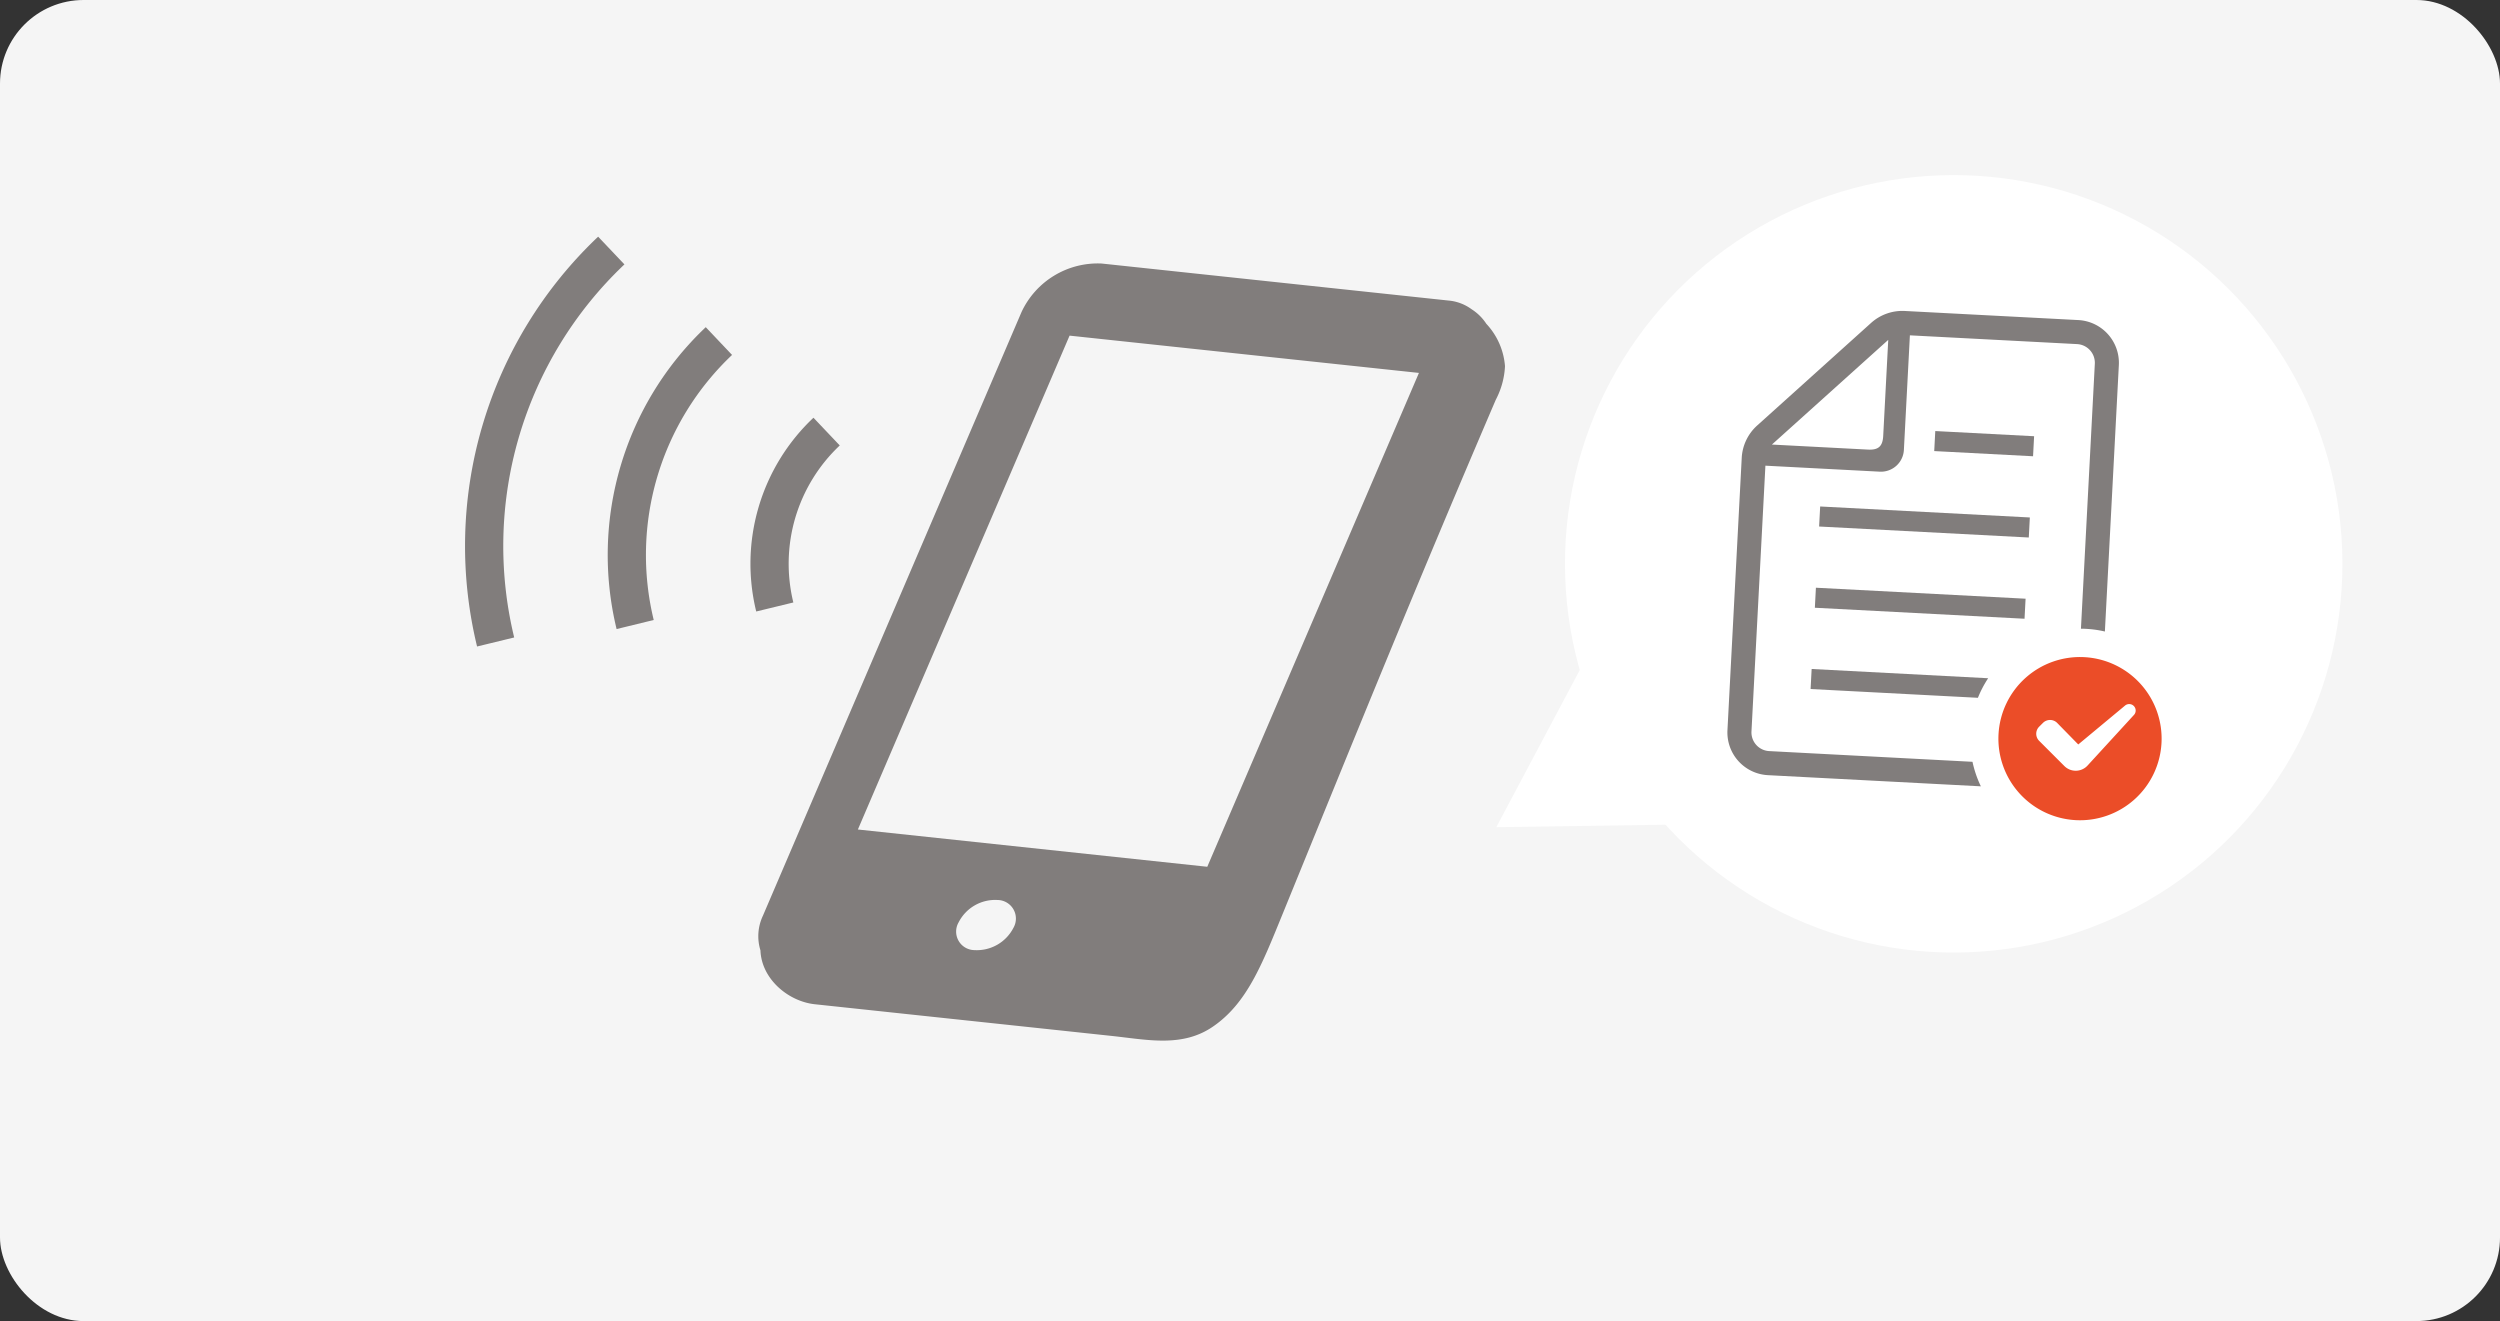
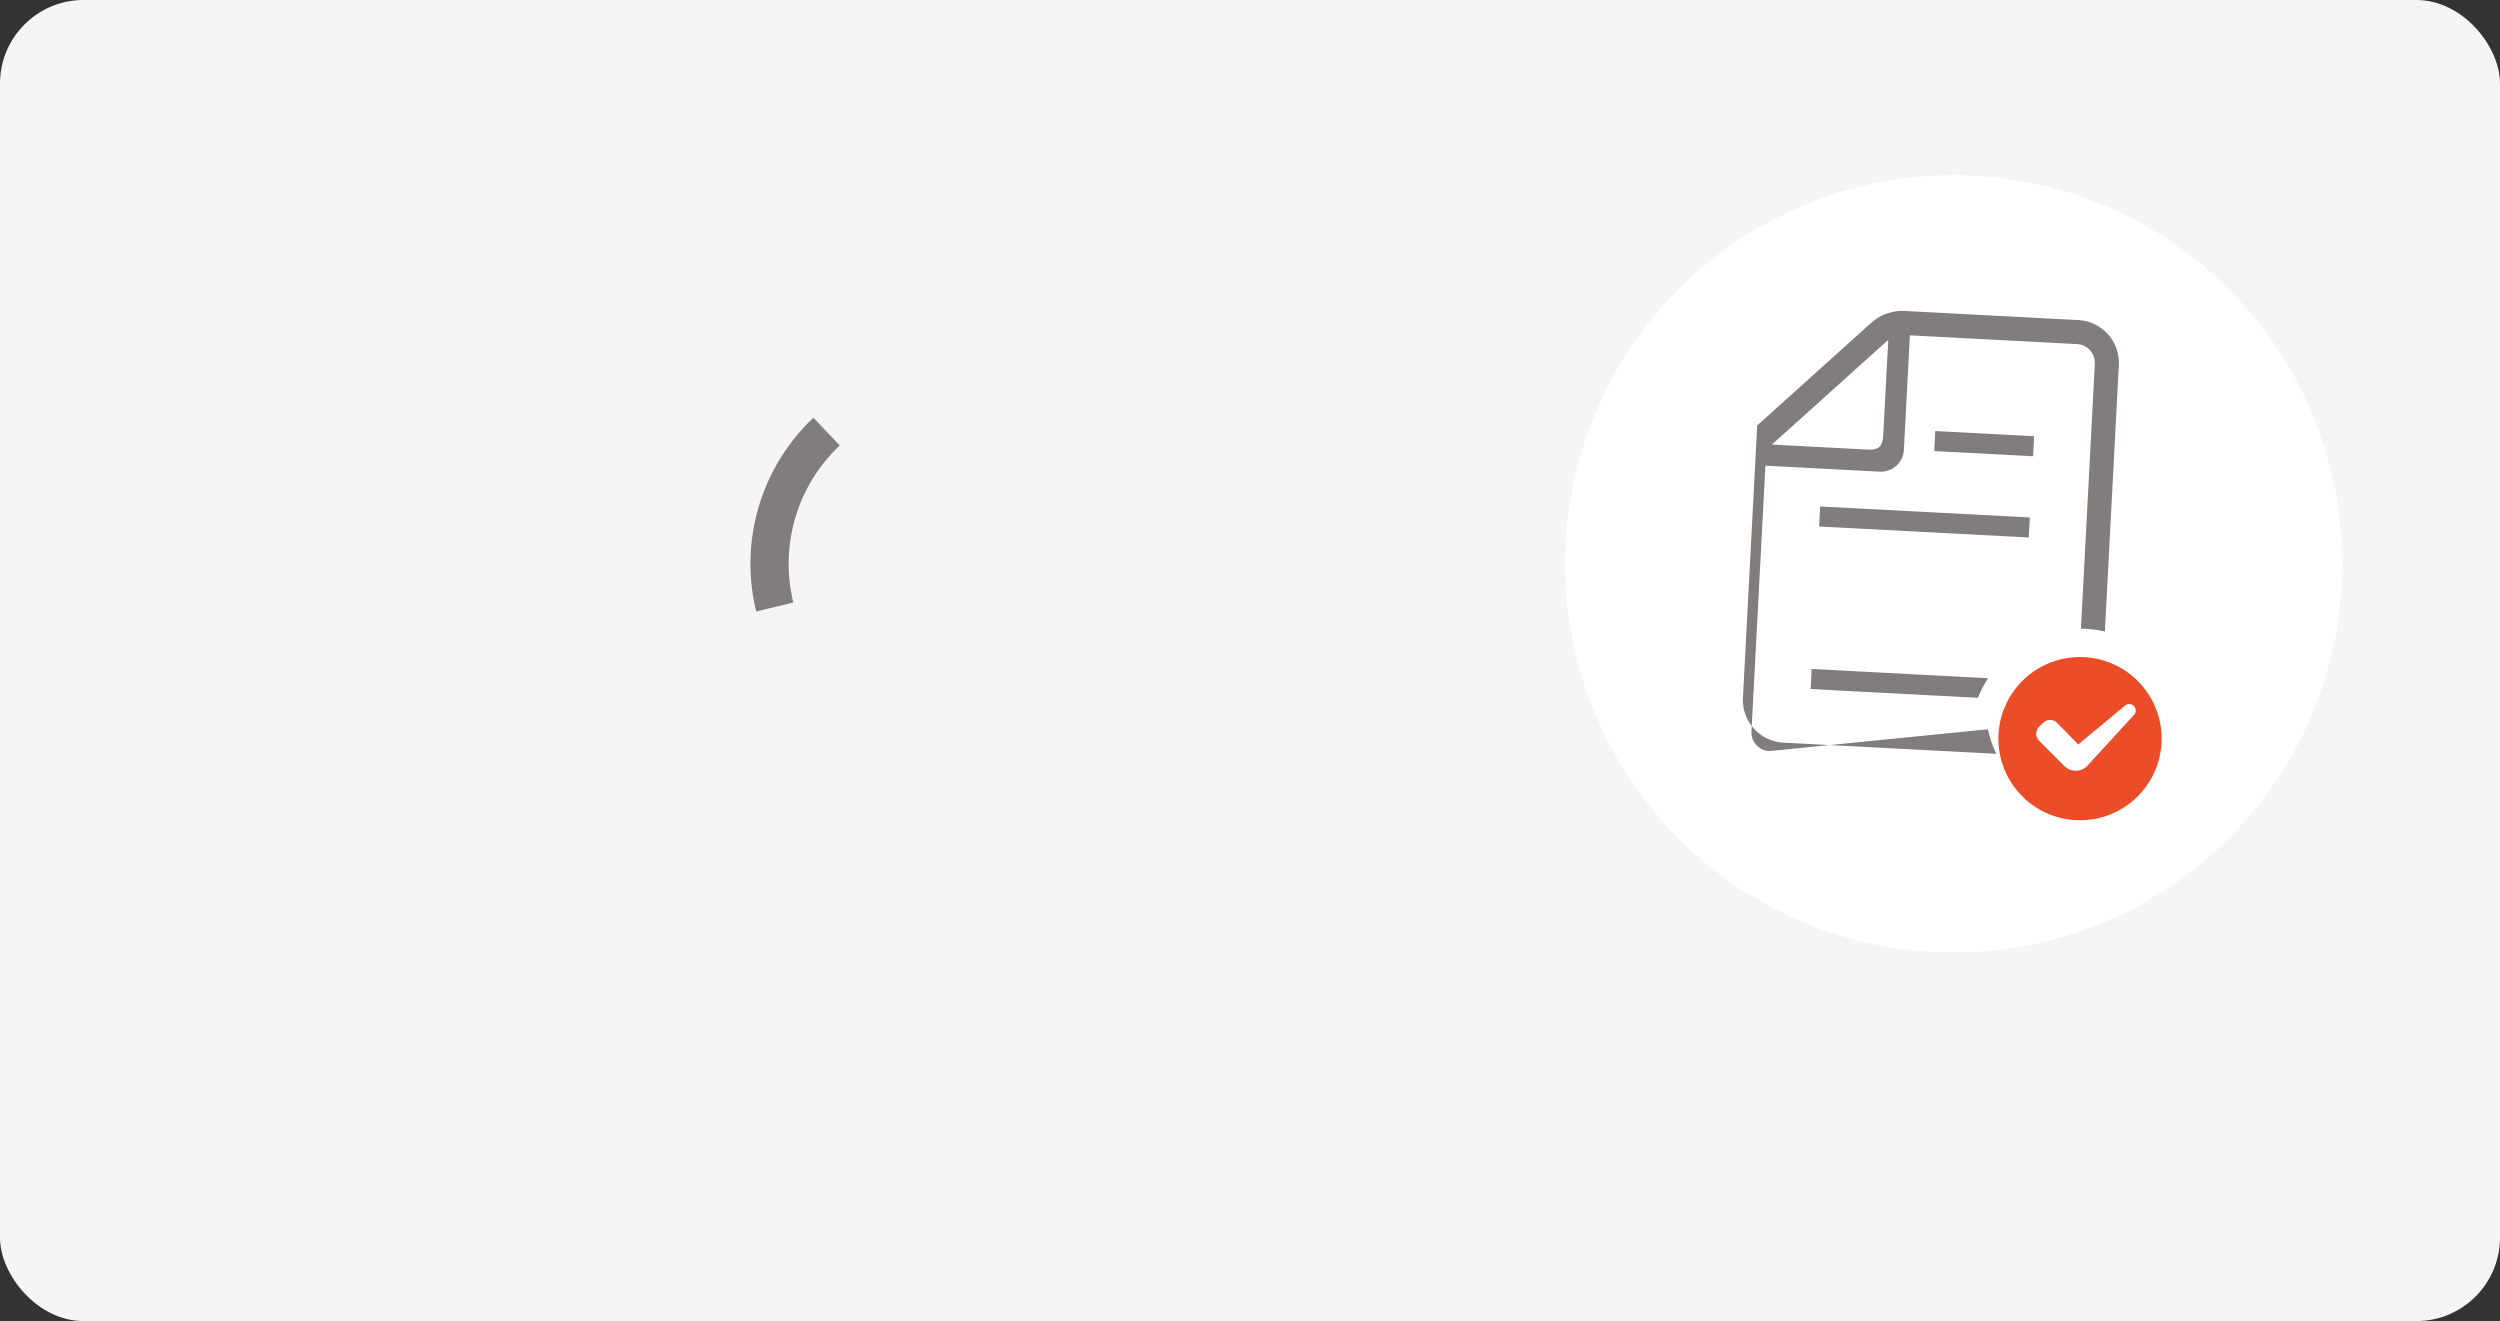
<svg xmlns="http://www.w3.org/2000/svg" width="299" height="158" viewBox="0 0 299 158">
  <rect x="0" y="0" width="299" height="158" fill="#333333" stroke="none" />
  <g transform="translate(-457 -2247)">
    <rect width="299" height="158" rx="10" transform="translate(457 2247)" fill="#f5f5f5" />
    <g transform="translate(-156 -230)">
      <g transform="translate(180.701 214.827)">
        <g transform="translate(614.299 2286.173)">
          <circle cx="46.5" cy="46.5" r="46.5" transform="matrix(-0.469, 0.883, -0.883, -0.469, 114.531, 24.183)" fill="#fff" />
-           <path d="M11,0,22,20H0Z" transform="matrix(-0.469, 0.883, -0.883, -0.469, 24.935, 64.885)" fill="#fff" />
        </g>
        <g transform="translate(641.581 2298.394) rotate(3)">
          <path d="M116.432,373.84h20.037a12.836,12.836,0,0,1,1.1-2.4h-21.14v2.4Z" transform="translate(-106.757 -328.097)" fill="#817d7c" />
-           <rect width="25.111" height="2.399" transform="translate(9.673 33.61)" fill="#817d7c" />
          <rect width="25.111" height="2.4" transform="translate(9.673 23.88)" fill="#817d7c" />
          <rect width="11.836" height="2.399" transform="translate(22.949 14.151)" fill="#817d7c" />
-           <path d="M38.633,53.415a2.238,2.238,0,0,1-2.241-2.24V19.35h13.7a2.747,2.747,0,0,0,2.741-2.75V2.878H72.859a2.243,2.243,0,0,1,2.24,2.24V36.849c.2-.017.382-.017.577-.017a12.794,12.794,0,0,1,2.3.2V5.118A5.123,5.123,0,0,0,72.859,0H52.092a5.6,5.6,0,0,0-3.98,1.647L35.161,14.6a5.6,5.6,0,0,0-1.646,3.981v32.6a5.117,5.117,0,0,0,5.118,5.117h25.5a13.053,13.053,0,0,1-1.154-2.877ZM50.276,3.556V15.064c0,1.24-.484,1.723-1.731,1.723H37.037Z" transform="translate(-33.515)" fill="#817d7c" />
+           <path d="M38.633,53.415a2.238,2.238,0,0,1-2.241-2.24V19.35h13.7a2.747,2.747,0,0,0,2.741-2.75V2.878H72.859a2.243,2.243,0,0,1,2.24,2.24V36.849c.2-.017.382-.017.577-.017a12.794,12.794,0,0,1,2.3.2V5.118A5.123,5.123,0,0,0,72.859,0H52.092a5.6,5.6,0,0,0-3.98,1.647L35.161,14.6v32.6a5.117,5.117,0,0,0,5.118,5.117h25.5a13.053,13.053,0,0,1-1.154-2.877ZM50.276,3.556V15.064c0,1.24-.484,1.723-1.731,1.723H37.037Z" transform="translate(-33.515)" fill="#817d7c" />
          <path d="M320.963,344.719a9.76,9.76,0,1,0,9.759,9.76A9.76,9.76,0,0,0,320.963,344.719Zm6.305,6.576-5.211,6.318a1.924,1.924,0,0,1-2.794.235L316.1,355a1.2,1.2,0,0,1-.087-1.7l.426-.47a1.2,1.2,0,0,1,1.706-.077l2.644,2.432,5.365-4.956a.775.775,0,0,1,1.117,1.064Z" transform="translate(-278.801 -304.496)" fill="#eb4d28" />
        </g>
      </g>
      <g transform="translate(668.617 2447.206)">
-         <path d="M231.441,78.405a5.857,5.857,0,0,0-1.8-1.764c-.013-.02-.029-.039-.042-.057.013.016.023.034.036.05a5.456,5.456,0,0,0-2.705-1.006L185.439,71.2a10.06,10.06,0,0,0-9.594,5.821l-30.927,72.194a5.715,5.715,0,0,0-.29,4.126c.127,3.449,3.347,6.112,6.5,6.449l1.631.174q4.561.486,9.115.973,12.374,1.318,24.741,2.64c4.278.456,8.458,1.41,12.127-1.109,4.069-2.785,5.854-7.388,8.334-13.465,9.3-22.791,15.815-38.91,25.506-61.523a9.6,9.6,0,0,0,1.094-4v0A8.358,8.358,0,0,0,231.441,78.405Zm-56.554,72.243a4.922,4.922,0,0,1-4.652,2.668,2.214,2.214,0,0,1-1.9-3.33,4.9,4.9,0,0,1,4.633-2.665A2.223,2.223,0,0,1,174.888,150.648Zm23.182-7.3-41.787-4.458L181.6,79.823l41.783,4.46Z" transform="translate(-109.296 -9.888)" fill="#817d7c" />
-         <path d="M19.065,61.416,15.92,58.1A50.957,50.957,0,0,0,1.44,107.116l4.44-1.081A46.408,46.408,0,0,1,19.065,61.416Z" transform="translate(0 0)" fill="#817d7c" />
-         <path d="M71.787,119.264a37.509,37.509,0,0,0-.475,19.487l4.44-1.084a32.944,32.944,0,0,1,9.369-31.7l-3.145-3.321A37.461,37.461,0,0,0,71.787,119.264Z" transform="translate(-53.184 -33.722)" fill="#817d7c" />
        <path d="M145.894,159.188a19.482,19.482,0,0,1,5.316-8.643l-3.145-3.317a24,24,0,0,0-6.846,23.175l4.44-1.079A19.482,19.482,0,0,1,145.894,159.188Z" transform="translate(-106.392 -67.474)" fill="#817d7c" />
      </g>
    </g>
  </g>
</svg>